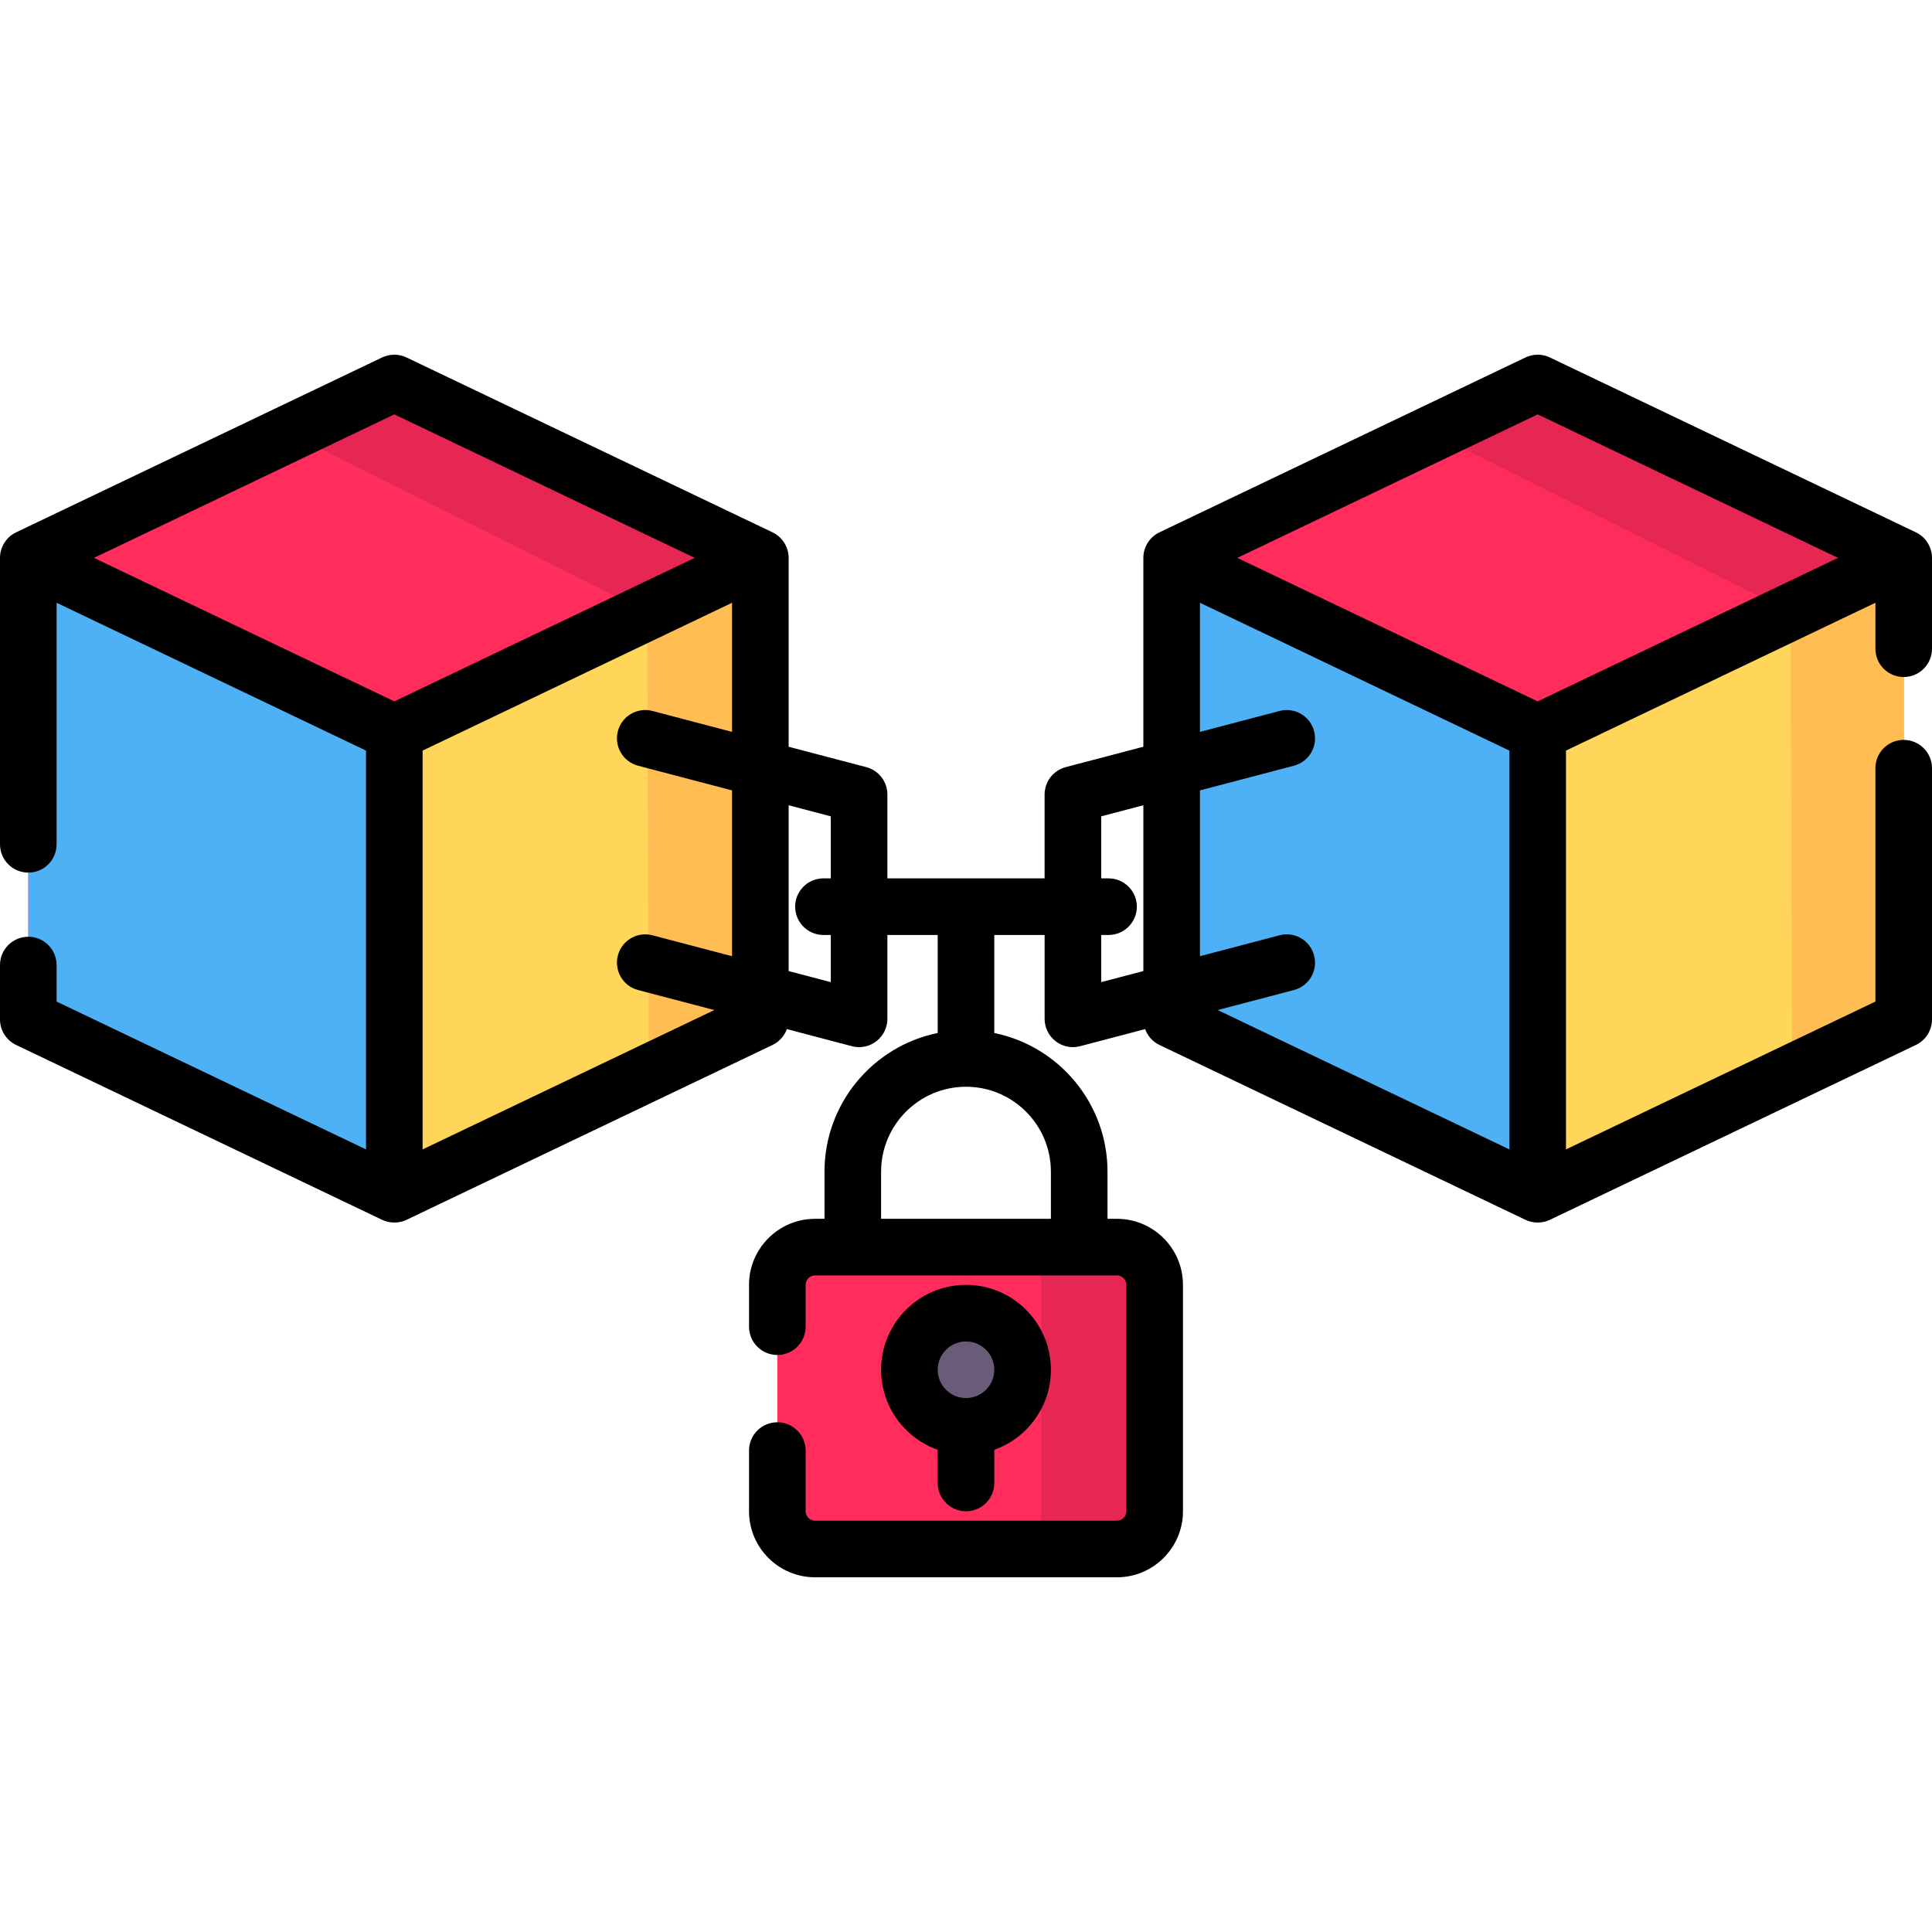
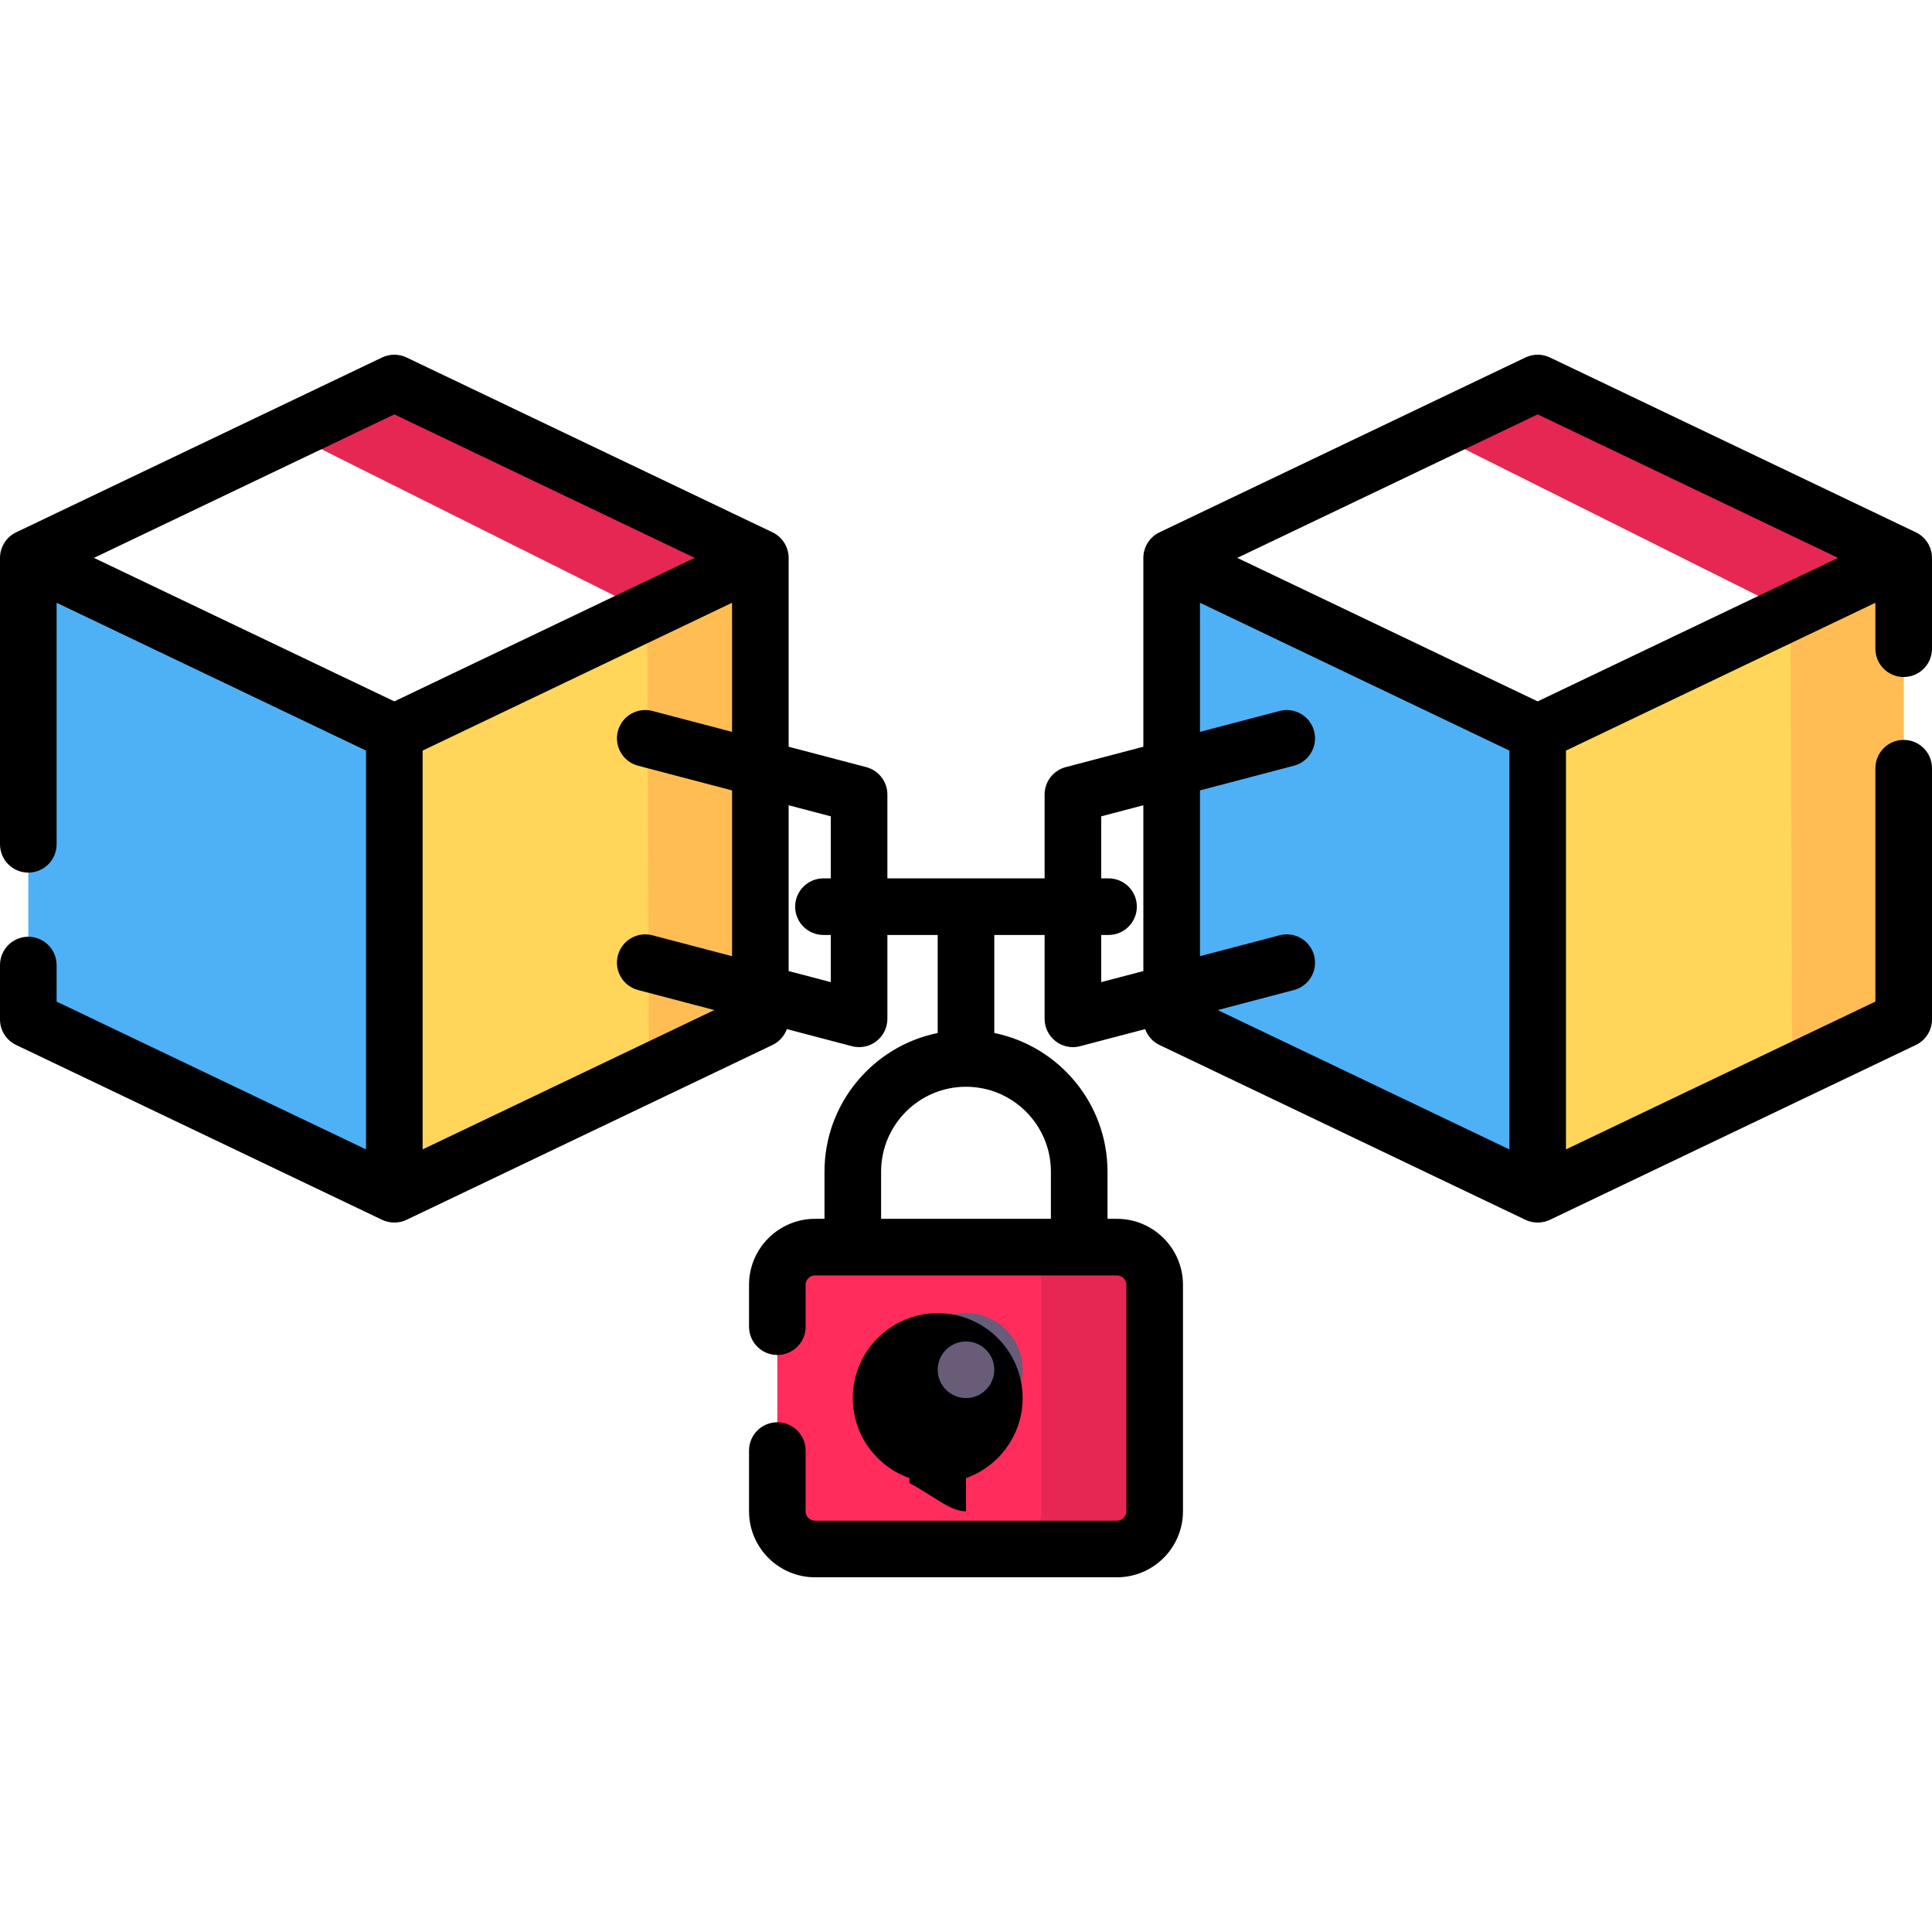
<svg xmlns="http://www.w3.org/2000/svg" version="1.1" id="Capa_1" x="0px" y="0px" viewBox="0 0 512 512" style="enable-background:new 0 0 512 512;" xml:space="preserve" width="512" height="512">
  <g>
-     <polygon style="fill:#FF2C5C;" points="201.5,147.843 201.5,270.157 104.5,316.5 7.5,270.157 7.5,147.843 104.5,101.5  " />
    <polygon style="fill:#E62753;" points="201.5,147.843 171.5,162.176 76.67,114.796 104.5,101.5  " />
    <polygon style="fill:#4FB1F5;" points="104.5,194.186 104.5,316.5 7.5,270.157 7.5,147.843  " />
    <polygon style="fill:#FFD659;" points="104.5,194.186 104.5,316.5 201.5,270.157 201.5,147.843  " />
    <polygon style="fill:#FFBD54;" points="201.5,147.843 171.5,162.176 171.952,284.274 201.5,270.157  " />
-     <polygon style="fill:#FF2C5C;" points="504.5,147.843 504.5,270.157 407.5,316.5 310.5,270.157 310.5,147.843 407.5,101.5  " />
    <polygon style="fill:#E62753;" points="504.5,147.843 474.5,162.176 379.67,114.796 407.5,101.5  " />
    <polygon style="fill:#4FB1F5;" points="407.5,194.186 407.5,316.5 310.5,270.157 310.5,147.843  " />
    <polygon style="fill:#FFD659;" points="407.5,194.186 407.5,316.5 504.5,270.157 504.5,147.843  " />
    <polygon style="fill:#FFBD54;" points="504.5,147.843 474.5,162.176 474.952,284.274 504.5,270.157  " />
    <path style="fill:#FF2C5C;" d="M296,410.5h-80c-5.523,0-10-4.477-10-10v-60c0-5.523,4.477-10,10-10h80c5.523,0,10,4.477,10,10v60   C306,406.023,301.523,410.5,296,410.5z" />
    <path style="fill:#E62753;" d="M296,330.5h-30c5.523,0,10,4.477,10,10v60c0,5.523-4.477,10-10,10h30c5.523,0,10-4.477,10-10v-60   C306,334.977,301.523,330.5,296,330.5z" />
    <circle style="fill:#685C79;" cx="256" cy="363" r="15" />
    <g>
      <path d="M504.5,179.417c4.143,0,7.5-3.357,7.5-7.5v-24.074c0-2.853-1.651-5.516-4.267-6.768l-97-46.343    c-2.045-0.977-4.422-0.977-6.467,0l-97,46.343c-2.682,1.282-4.267,3.995-4.267,6.768v50.052l-20.572,5.404    c-3.297,0.866-5.595,3.846-5.595,7.254v22.224h-41.666v-22.224c0-3.408-2.298-6.388-5.595-7.254L209,197.895v-50.052    c0-2.827-1.635-5.508-4.267-6.768l-97-46.343c-2.045-0.977-4.422-0.977-6.467,0l-97,46.343C1.592,142.354,0,145.067,0,147.843    v75.907c0,4.143,3.357,7.5,7.5,7.5s7.5-3.357,7.5-7.5v-64.012l82,39.176v105.69l-82-39.176v-9.679c0-4.143-3.357-7.5-7.5-7.5    s-7.5,3.357-7.5,7.5v14.407c0,2.89,1.66,5.521,4.267,6.768l97,46.343c2.043,0.975,4.486,0.946,6.467,0l97-46.343    c1.799-0.86,3.131-2.388,3.793-4.198l17.235,4.527c0.629,0.165,1.269,0.246,1.905,0.246c1.64,0,3.254-0.538,4.58-1.562    c1.842-1.42,2.92-3.613,2.92-5.938v-22.224H248.5v25.978c-17.096,3.484-30,18.635-30,36.745V323H216    c-9.649,0-17.5,7.851-17.5,17.5v11.083c0,4.143,3.357,7.5,7.5,7.5s7.5-3.357,7.5-7.5V340.5c0-1.379,1.121-2.5,2.5-2.5h80    c1.379,0,2.5,1.121,2.5,2.5v60c0,1.379-1.121,2.5-2.5,2.5h-80c-1.379,0-2.5-1.121-2.5-2.5v-16.083c0-4.143-3.357-7.5-7.5-7.5    s-7.5,3.357-7.5,7.5V400.5c0,9.649,7.851,17.5,17.5,17.5h80c9.649,0,17.5-7.851,17.5-17.5v-60c0-9.649-7.851-17.5-17.5-17.5h-2.5    v-12.5c0-18.11-12.904-33.261-30-36.745v-25.978h13.333V270c0,2.325,1.078,4.519,2.92,5.938c1.326,1.023,2.94,1.562,4.58,1.562    c0.637,0,1.276-0.081,1.905-0.246l17.235-4.527c0.662,1.81,1.994,3.338,3.793,4.198l97,46.343c2.066,0.987,4.512,0.933,6.467,0    l97-46.343c2.606-1.246,4.267-3.878,4.267-6.768v-66.574c0-4.143-3.357-7.5-7.5-7.5s-7.5,3.357-7.5,7.5v61.846l-82,39.176v-105.69    l82-39.176v12.179C497,176.06,500.357,179.417,504.5,179.417z M24.899,147.843l79.601-38.03l79.601,38.03l-79.601,38.03    L24.899,147.843z M112,304.604v-105.69l82-39.176v34.216l-21.095-5.541c-4.007-1.053-8.106,1.342-9.159,5.349    c-1.053,4.006,1.342,8.106,5.349,9.159L194,209.463v43.938l-21.095-5.541c-4.007-1.053-8.106,1.342-9.159,5.349    c-1.053,4.006,1.342,8.106,5.349,9.159l20.203,5.307L112,304.604z M220.167,260.275L209,257.342v-43.938l11.167,2.933v16.439    h-1.944c-4.143,0-7.5,3.357-7.5,7.5s3.357,7.5,7.5,7.5h1.944V260.275z M278.5,310.5V323h-45v-12.5c0-12.406,10.094-22.5,22.5-22.5    S278.5,298.094,278.5,310.5z M407.5,109.813l79.601,38.03l-79.601,38.03l-79.601-38.03L407.5,109.813z M291.833,247.776h1.944    c4.143,0,7.5-3.357,7.5-7.5s-3.357-7.5-7.5-7.5h-1.944v-16.439L303,213.404v43.938l-11.167,2.933V247.776z M348.254,253.209    c-1.053-4.007-5.151-6.401-9.159-5.349L318,253.402v-43.938l24.905-6.542c4.007-1.053,6.401-5.153,5.349-9.159    c-1.053-4.007-5.151-6.401-9.159-5.349L318,193.954v-34.216l82,39.176v105.69l-77.298-36.929l20.203-5.307    C346.912,261.315,349.307,257.215,348.254,253.209z" />
-       <path d="M256,400.5c4.143,0,7.5-3.357,7.5-7.5v-8.79c8.729-3.096,15-11.433,15-21.21c0-12.406-10.094-22.5-22.5-22.5    s-22.5,10.094-22.5,22.5c0,9.777,6.271,18.114,15,21.21V393C248.5,397.143,251.857,400.5,256,400.5z M256,355.5    c4.136,0,7.5,3.364,7.5,7.5s-3.364,7.5-7.5,7.5s-7.5-3.364-7.5-7.5S251.864,355.5,256,355.5z" />
+       <path d="M256,400.5v-8.79c8.729-3.096,15-11.433,15-21.21c0-12.406-10.094-22.5-22.5-22.5    s-22.5,10.094-22.5,22.5c0,9.777,6.271,18.114,15,21.21V393C248.5,397.143,251.857,400.5,256,400.5z M256,355.5    c4.136,0,7.5,3.364,7.5,7.5s-3.364,7.5-7.5,7.5s-7.5-3.364-7.5-7.5S251.864,355.5,256,355.5z" />
    </g>
  </g>
</svg>